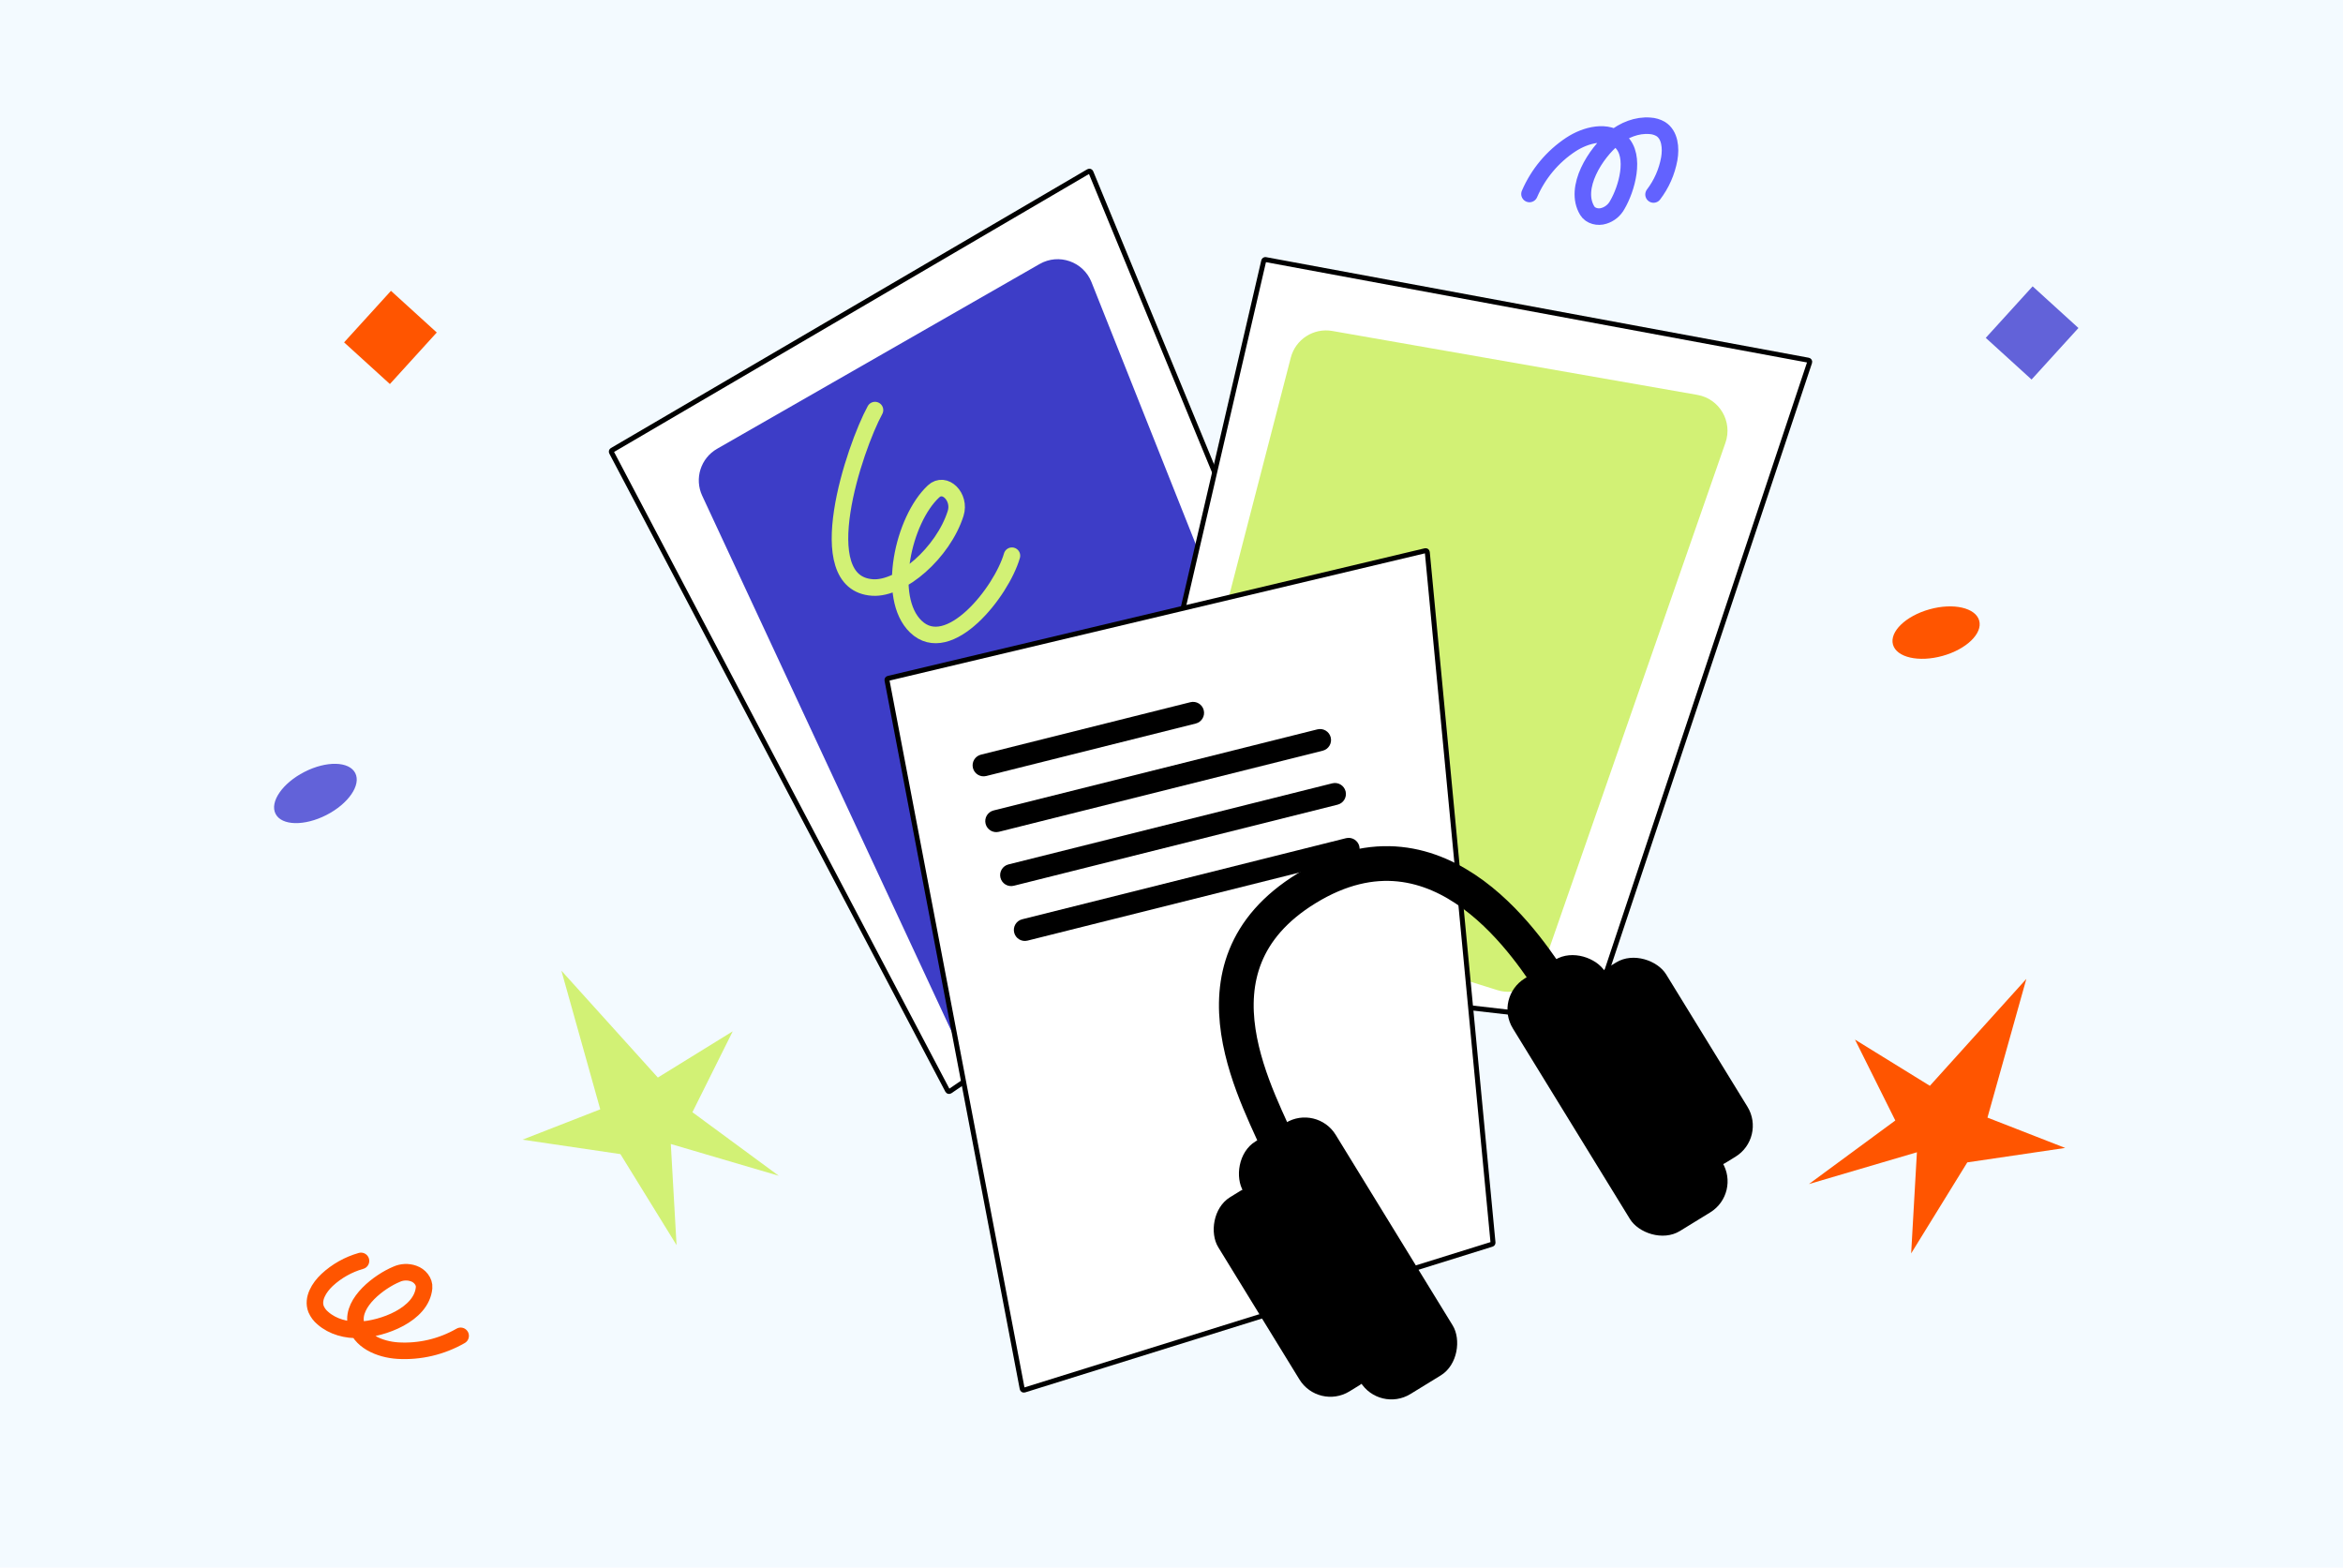
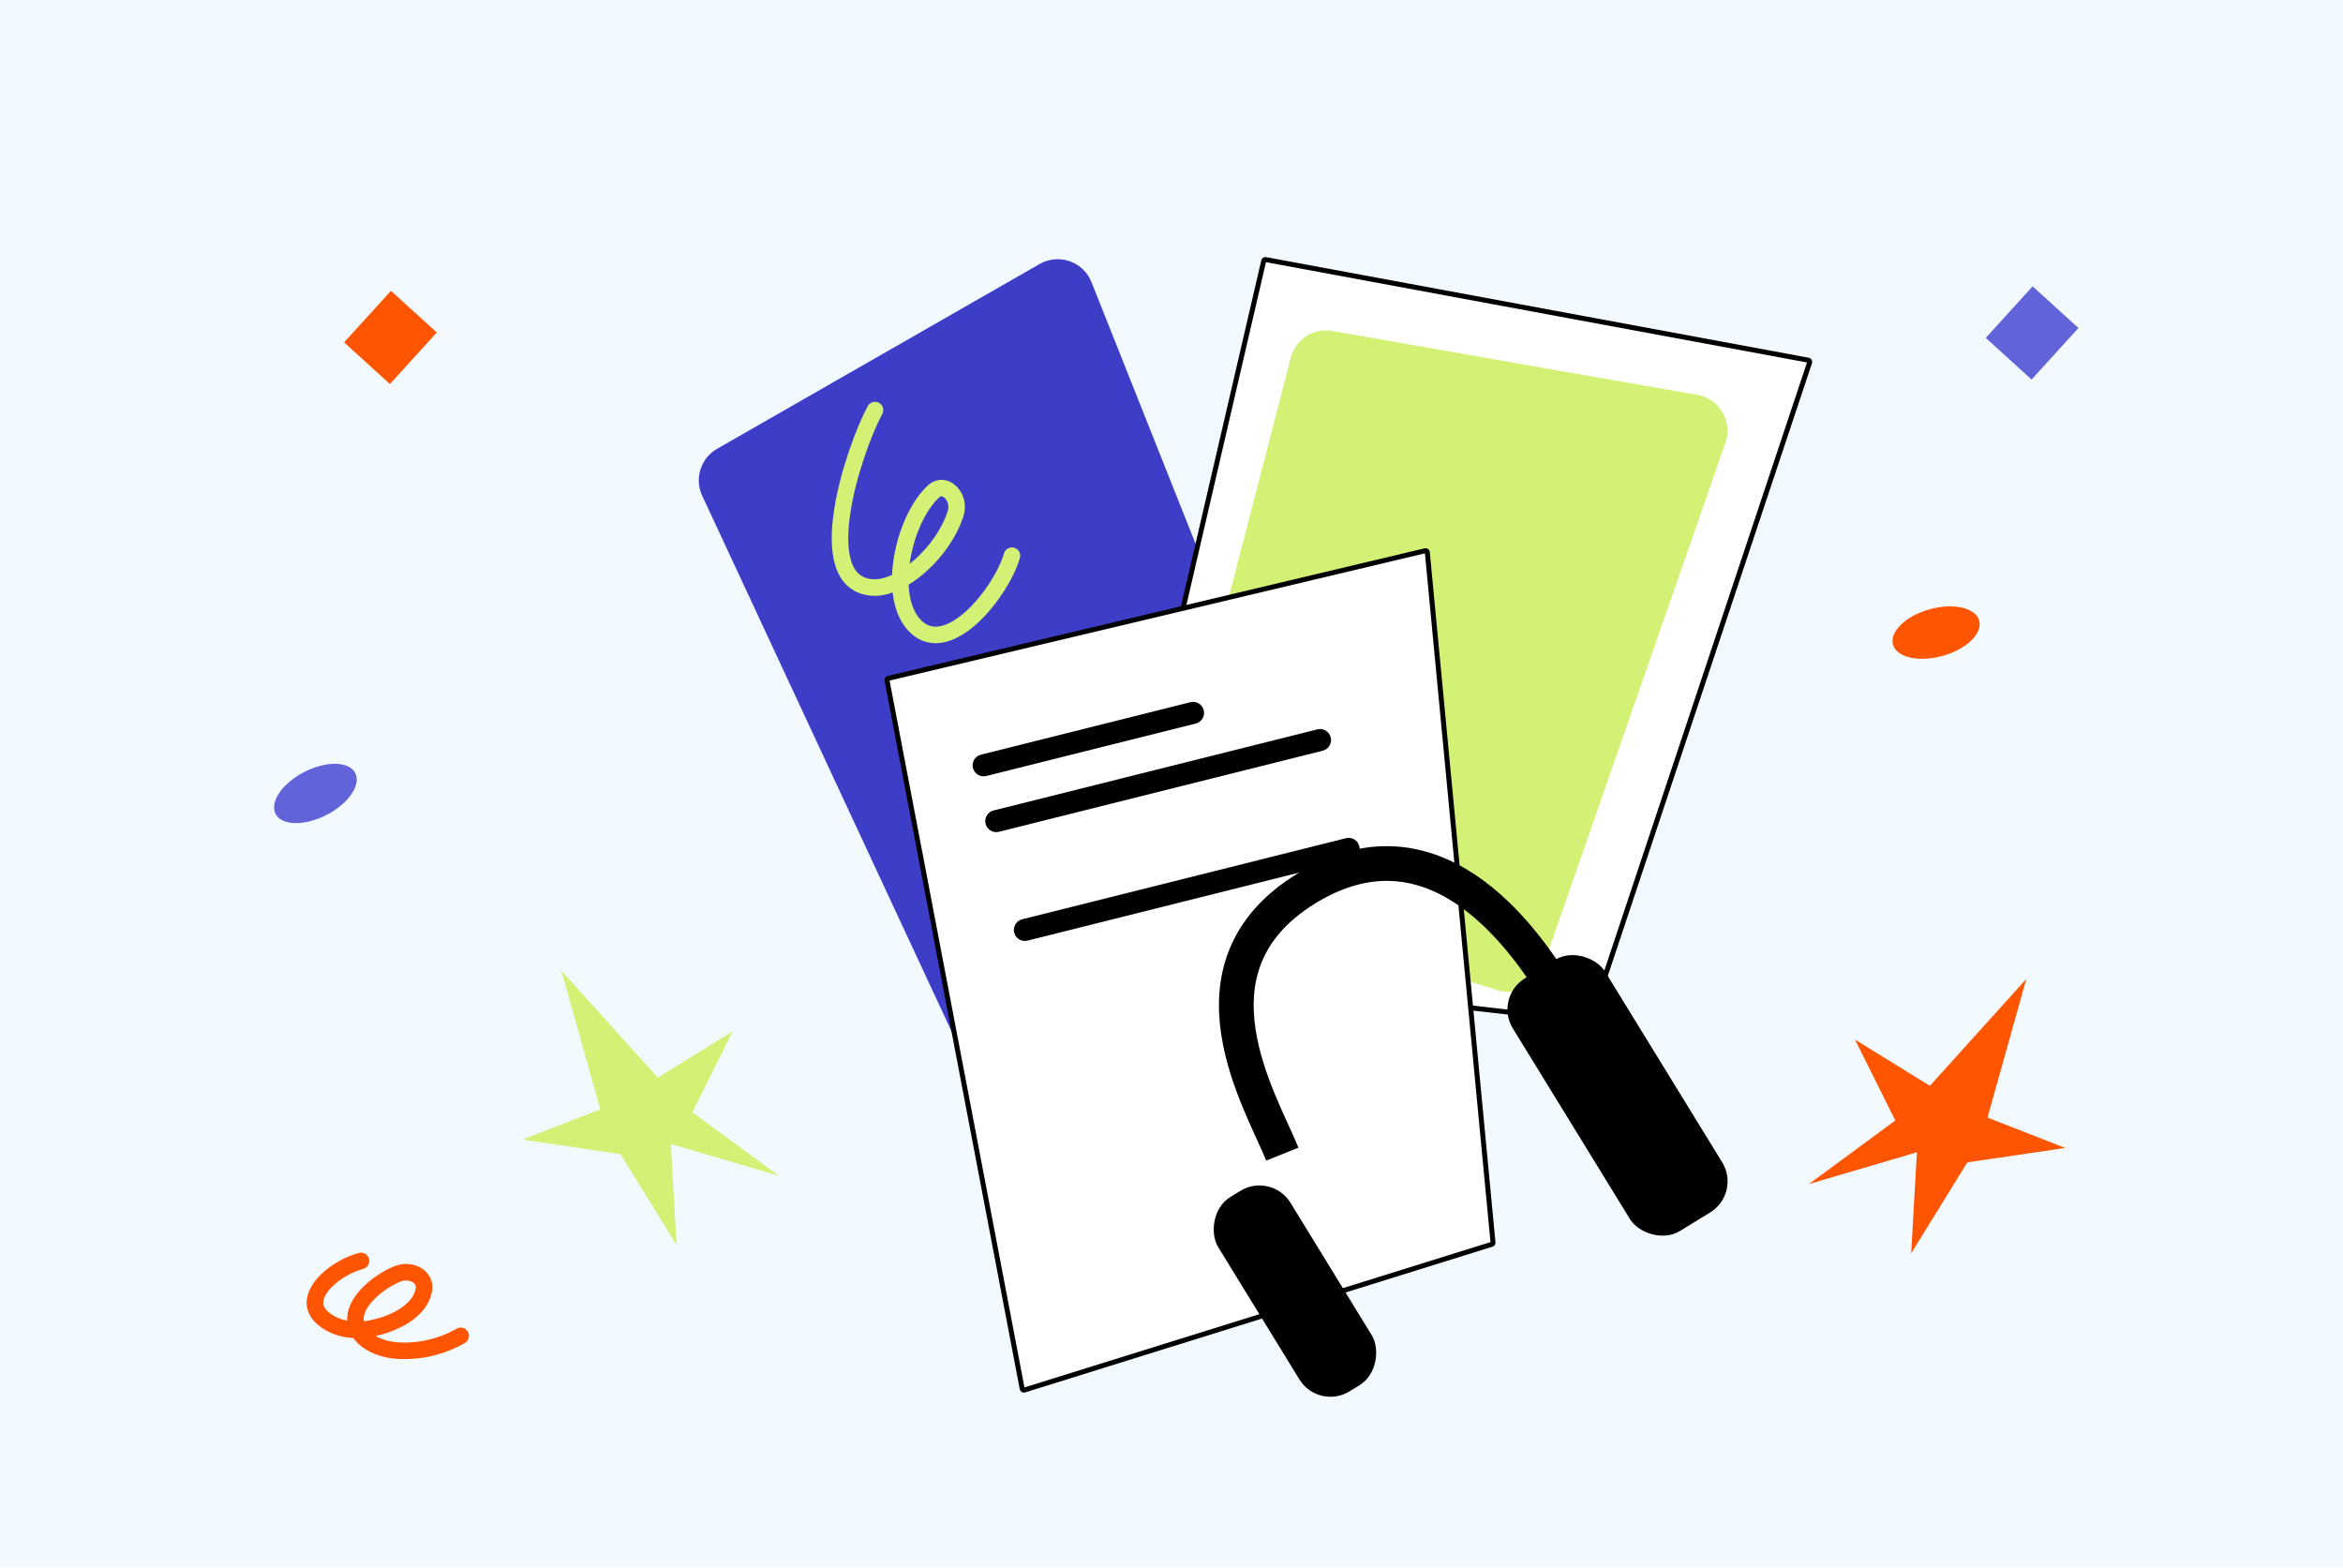
<svg xmlns="http://www.w3.org/2000/svg" width="1417" height="948" viewBox="0 0 1417 948" fill="none">
  <rect width="1417" height="948" fill="#F3FAFF" />
-   <path d="M573.085 659.554L369.83 273.59C369.58 273.117 369.748 272.531 370.209 272.261L658.335 103.652C658.859 103.346 659.533 103.573 659.765 104.134L819.612 491.869C819.792 492.306 819.641 492.81 819.251 493.076L574.533 659.914C574.039 660.25 573.363 660.082 573.085 659.554Z" fill="white" stroke="black" stroke-width="3" />
  <path d="M604.139 685.306L424.673 299.787C419.85 289.425 423.764 277.095 433.682 271.413L628.733 159.665C640.348 153.01 655.164 158.184 660.111 170.622L819.515 571.344C823.612 581.644 819.406 593.383 809.7 598.738L634.712 695.284C623.554 701.439 609.517 696.858 604.139 685.306Z" fill="#3D3DC7" />
  <path d="M665.666 582.659L764.275 157.74C764.396 157.219 764.905 156.885 765.431 156.983L1093.67 217.827C1094.27 217.938 1094.63 218.551 1094.44 219.127L961.832 617.001C961.682 617.45 961.239 617.732 960.769 617.678L666.526 583.879C665.932 583.811 665.531 583.241 665.666 582.659Z" fill="white" stroke="black" stroke-width="3" />
  <path d="M703.634 513.753L780.638 216.306C783.512 205.204 794.433 198.172 805.73 200.15L1026.55 238.811C1039.91 241.151 1047.99 254.909 1043.53 267.72L932.975 585.037C929.068 596.25 916.969 602.34 905.636 598.797L718.369 540.265C707.177 536.767 700.695 525.105 703.634 513.753Z" fill="#D2F175" />
  <path d="M618.211 839.876L536.435 411.398C536.334 410.873 536.665 410.361 537.186 410.238L861.974 333.049C862.565 332.908 863.143 333.322 863.201 333.927L902.941 751.431C902.986 751.902 902.695 752.34 902.243 752.481L619.491 840.643C618.92 840.821 618.323 840.462 618.211 839.876Z" fill="white" stroke="black" stroke-width="3" />
  <path d="M719.93 424.661L593.249 456.385C589.686 457.277 587.521 460.889 588.413 464.452C589.306 468.015 592.917 470.18 596.48 469.288L723.161 437.564C726.724 436.672 728.889 433.06 727.996 429.497C727.104 425.934 723.493 423.769 719.93 424.661Z" fill="black" />
  <path d="M814.013 506.904L618.192 555.942C614.63 556.834 612.465 560.446 613.357 564.009C614.249 567.571 617.861 569.736 621.424 568.844L817.244 519.806C820.807 518.914 822.972 515.302 822.08 511.739C821.188 508.176 817.576 506.011 814.013 506.904Z" fill="black" />
  <path d="M796.725 441.09L600.904 490.128C597.341 491.02 595.176 494.632 596.069 498.195C596.961 501.758 600.572 503.923 604.135 503.031L799.956 453.993C803.519 453.1 805.684 449.489 804.792 445.926C803.899 442.363 800.288 440.198 796.725 441.09Z" fill="black" />
-   <path d="M805.723 473.723L609.902 522.761C606.339 523.653 604.174 527.265 605.066 530.828C605.958 534.391 609.57 536.556 613.133 535.664L808.954 486.626C812.517 485.733 814.682 482.122 813.789 478.559C812.897 474.996 809.285 472.831 805.723 473.723Z" fill="black" />
  <path d="M1159.31 696.841L1155.83 758L1189.78 702.955L1249 694.222L1201.98 675.873L1225.49 592L1167.14 656.652L1121.86 628.697L1146.24 677.62L1094 716.063L1159.31 696.841Z" fill="#FF5500" />
  <path d="M405.691 691.841L409.172 753L375.217 697.955L316 689.222L363.021 670.873L339.51 587L397.857 651.652L443.137 623.697L418.756 672.62L471 711.063L405.691 691.841Z" fill="#D2F175" />
  <path d="M264.147 201.08L236.447 175.884L208.1 207.048L235.8 232.244L264.147 201.08Z" fill="#FF5500" />
  <path d="M1257 198.357L1229.3 173.161L1200.95 204.325L1228.65 229.522L1257 198.357Z" fill="#6262D9" />
  <path d="M197.423 492.877C210.727 486.066 218.528 474.714 214.846 467.522C211.164 460.33 197.394 460.021 184.09 466.832C170.785 473.644 162.985 484.995 166.667 492.187C170.349 499.379 184.119 499.688 197.423 492.877Z" fill="#6262D9" />
  <path d="M1174.83 396.659C1189.23 392.653 1199.14 383.096 1196.98 375.312C1194.81 367.527 1181.38 364.465 1166.98 368.47C1152.58 372.476 1142.67 382.034 1144.83 389.818C1147 397.602 1160.43 400.665 1174.83 396.659Z" fill="#FF5500" />
  <path d="M612 336.064C605.65 358.005 573.794 398.178 553.857 378.924C535.761 361.47 546.183 314.285 564.587 297.176C571.363 290.842 581.114 300.56 577.948 310.512C570.384 334.272 544.958 356.394 527.769 355.3C489.201 352.848 516.803 270.674 529.184 248" stroke="#D2F175" stroke-width="10" stroke-miterlimit="10" stroke-linecap="round" />
-   <path d="M925 117.314C930.246 105.128 938.921 94.749 949.958 87.452C959.087 81.435 972.261 78.149 980.216 85.637C989.561 94.45 983.764 114.31 978.103 123.93C976.391 127.094 973.517 129.459 970.093 130.52C966.482 131.718 961.913 130.674 959.917 127.38C951.42 113.384 965.218 92.417 975.927 83.677C982.076 78.666 989.94 75.444 997.832 76.08C1000.13 76.192 1002.37 76.855 1004.36 78.013C1009.98 81.553 1010.68 89.522 1009.53 96.075C1008.1 103.912 1004.85 111.296 1000.03 117.622" stroke="#6262FF" stroke-width="10" stroke-miterlimit="10" stroke-linecap="round" />
  <path d="M278.595 807.855C267.084 814.472 253.891 817.581 240.638 816.8C229.685 816.14 217.106 810.86 215.171 800.079C212.907 787.399 229.447 774.962 239.759 770.65C243.028 769.142 246.758 768.973 250.15 770.179C253.777 771.389 256.835 774.97 256.474 778.81C254.956 795.134 231.308 803.653 217.455 804.227C209.506 804.549 201.243 802.408 195.264 797.158C193.479 795.687 192.072 793.811 191.158 791.686C188.748 785.474 192.943 778.663 197.784 774.098C203.62 768.676 210.659 764.714 218.322 762.537" stroke="#FF5500" stroke-width="10" stroke-miterlimit="10" stroke-linecap="round" />
  <path d="M940.021 596.915C927.011 577.934 872.351 486.762 790.103 537.288C712.261 585.108 762.976 666.566 775.524 697.968" stroke="black" stroke-width="21" stroke-linejoin="round" />
  <rect x="903.429" y="603.21" width="65.501" height="179.267" rx="22" transform="rotate(-31.563 903.429 603.21)" fill="black" />
-   <rect x="952.443" y="597.377" width="51.291" height="137.897" rx="22" transform="rotate(-31.563 952.443 597.377)" fill="black" />
-   <rect width="65.501" height="179.267" rx="22" transform="matrix(-0.852 0.523 0.523 0.852 796.303 667.563)" fill="black" />
  <rect width="51.291" height="137.897" rx="22" transform="matrix(-0.852 0.523 0.523 0.852 768.943 708.647)" fill="black" />
</svg>